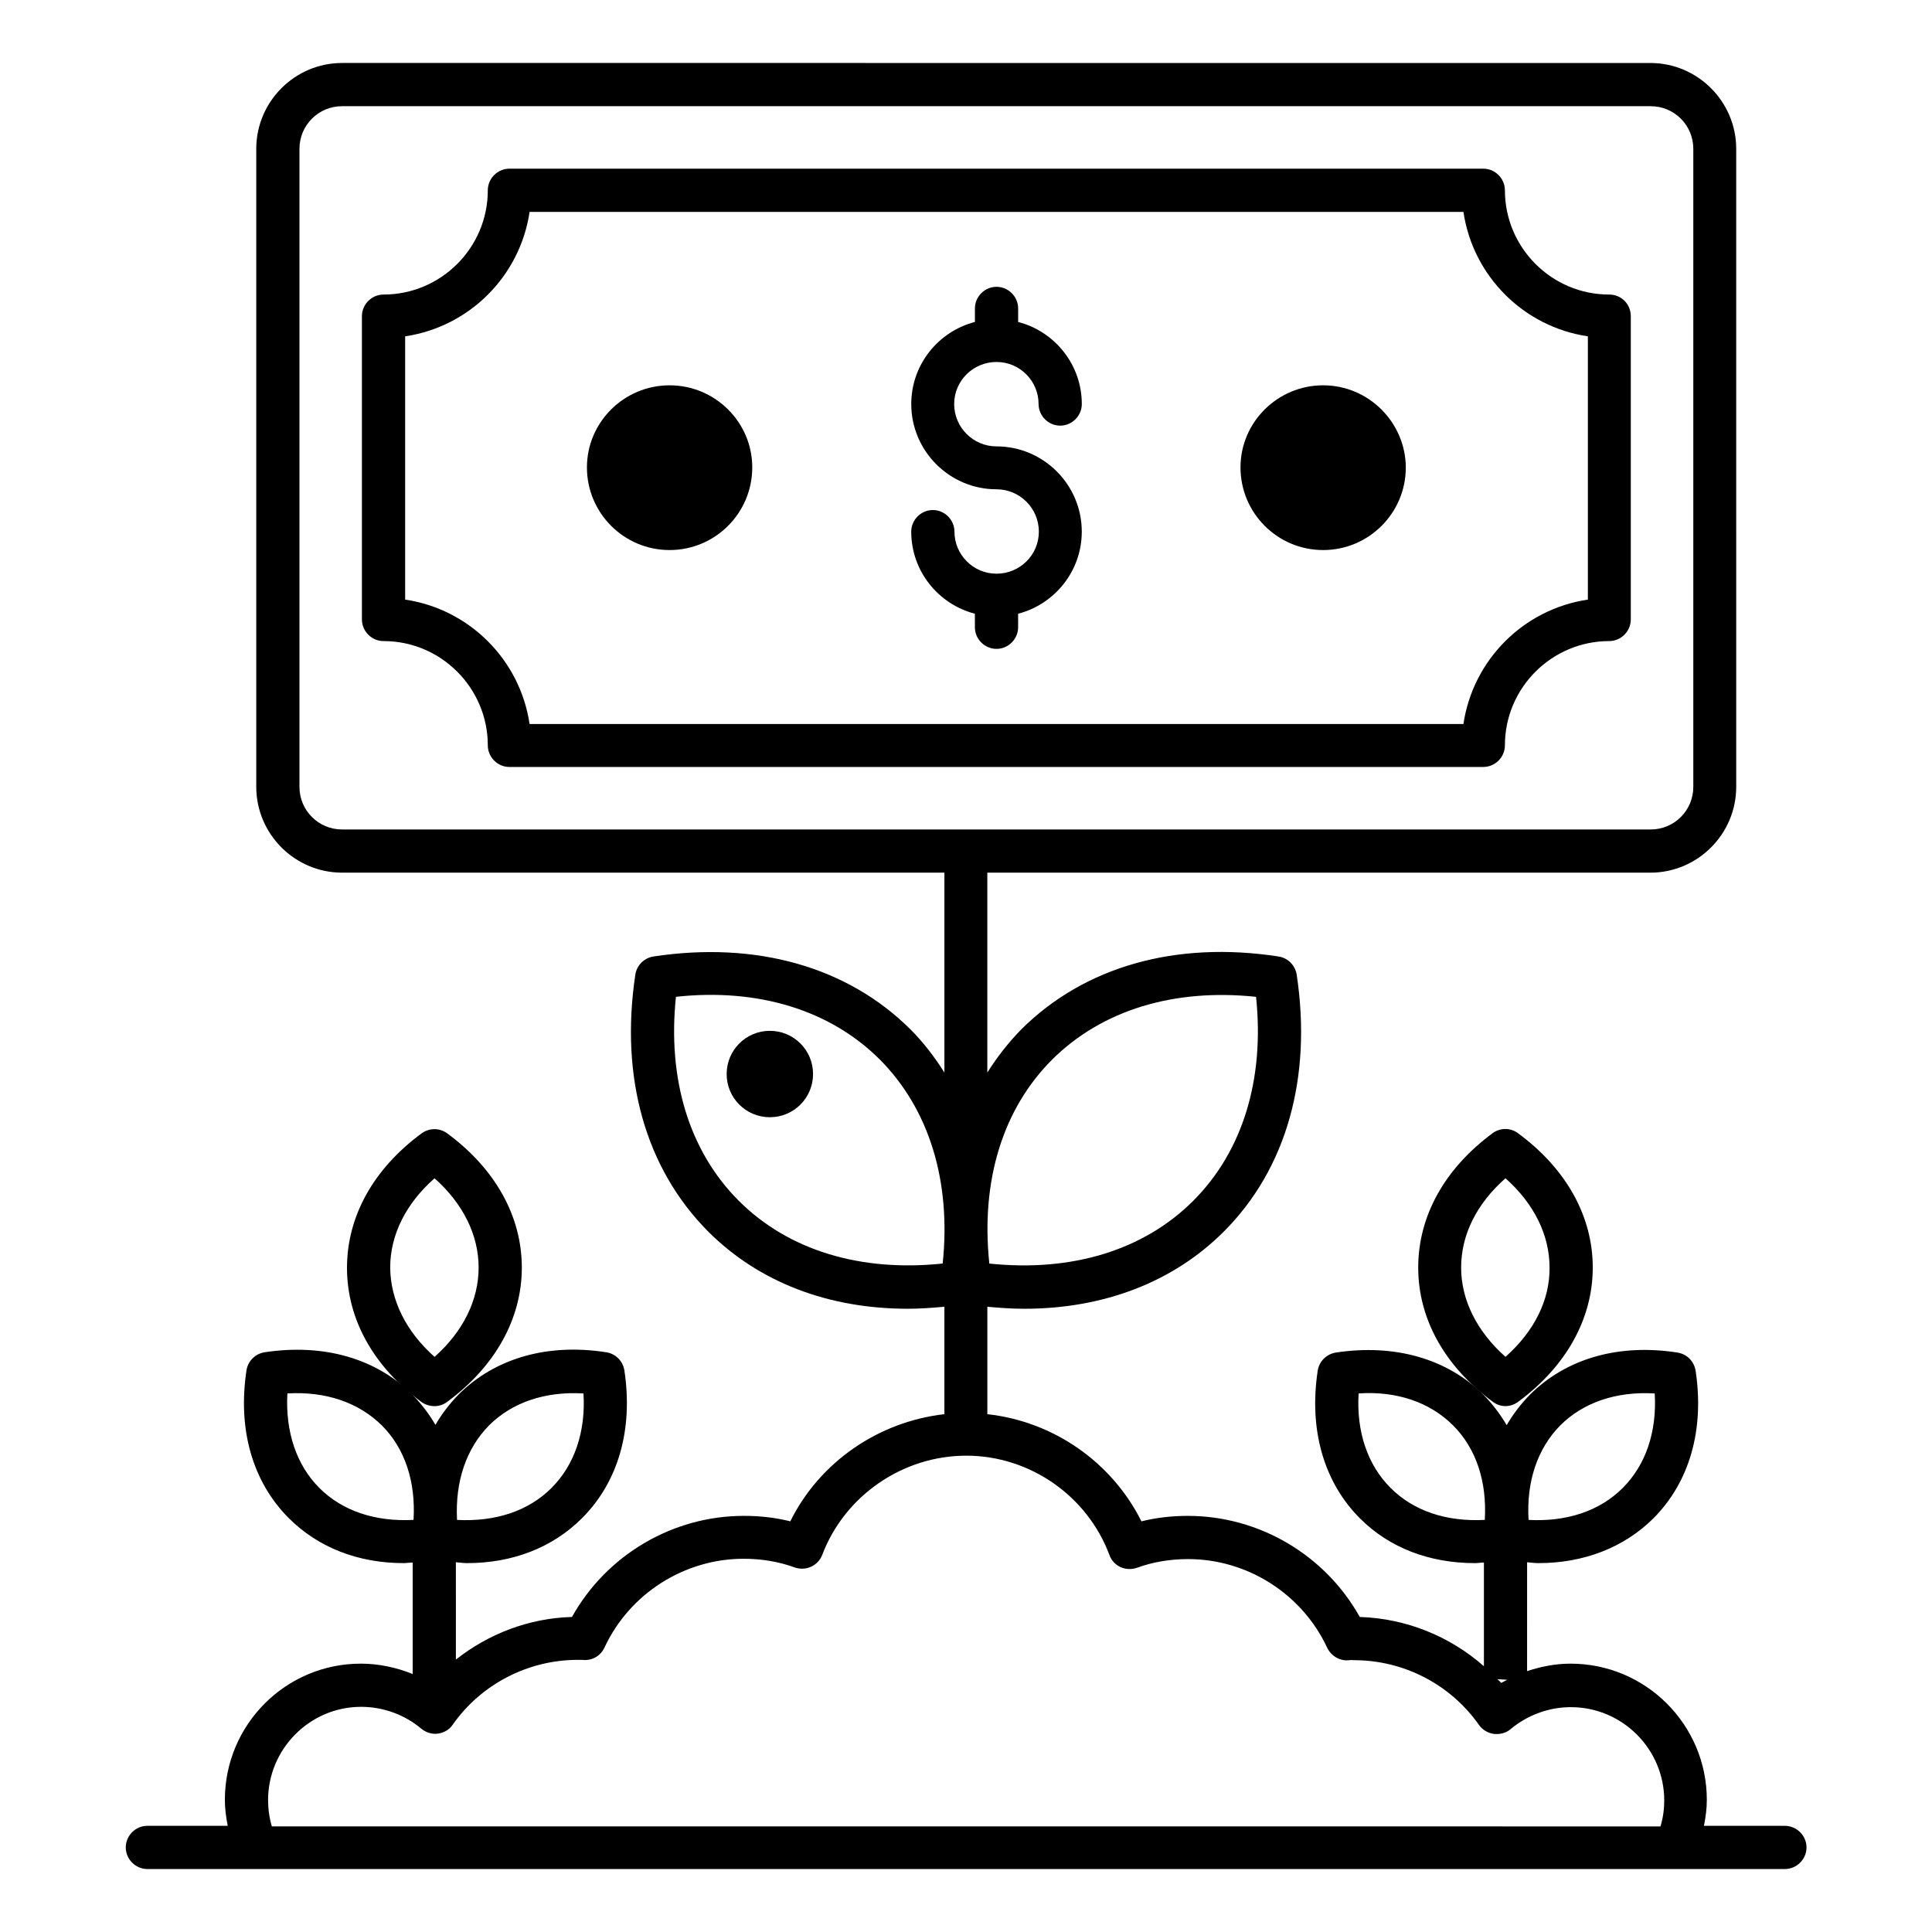
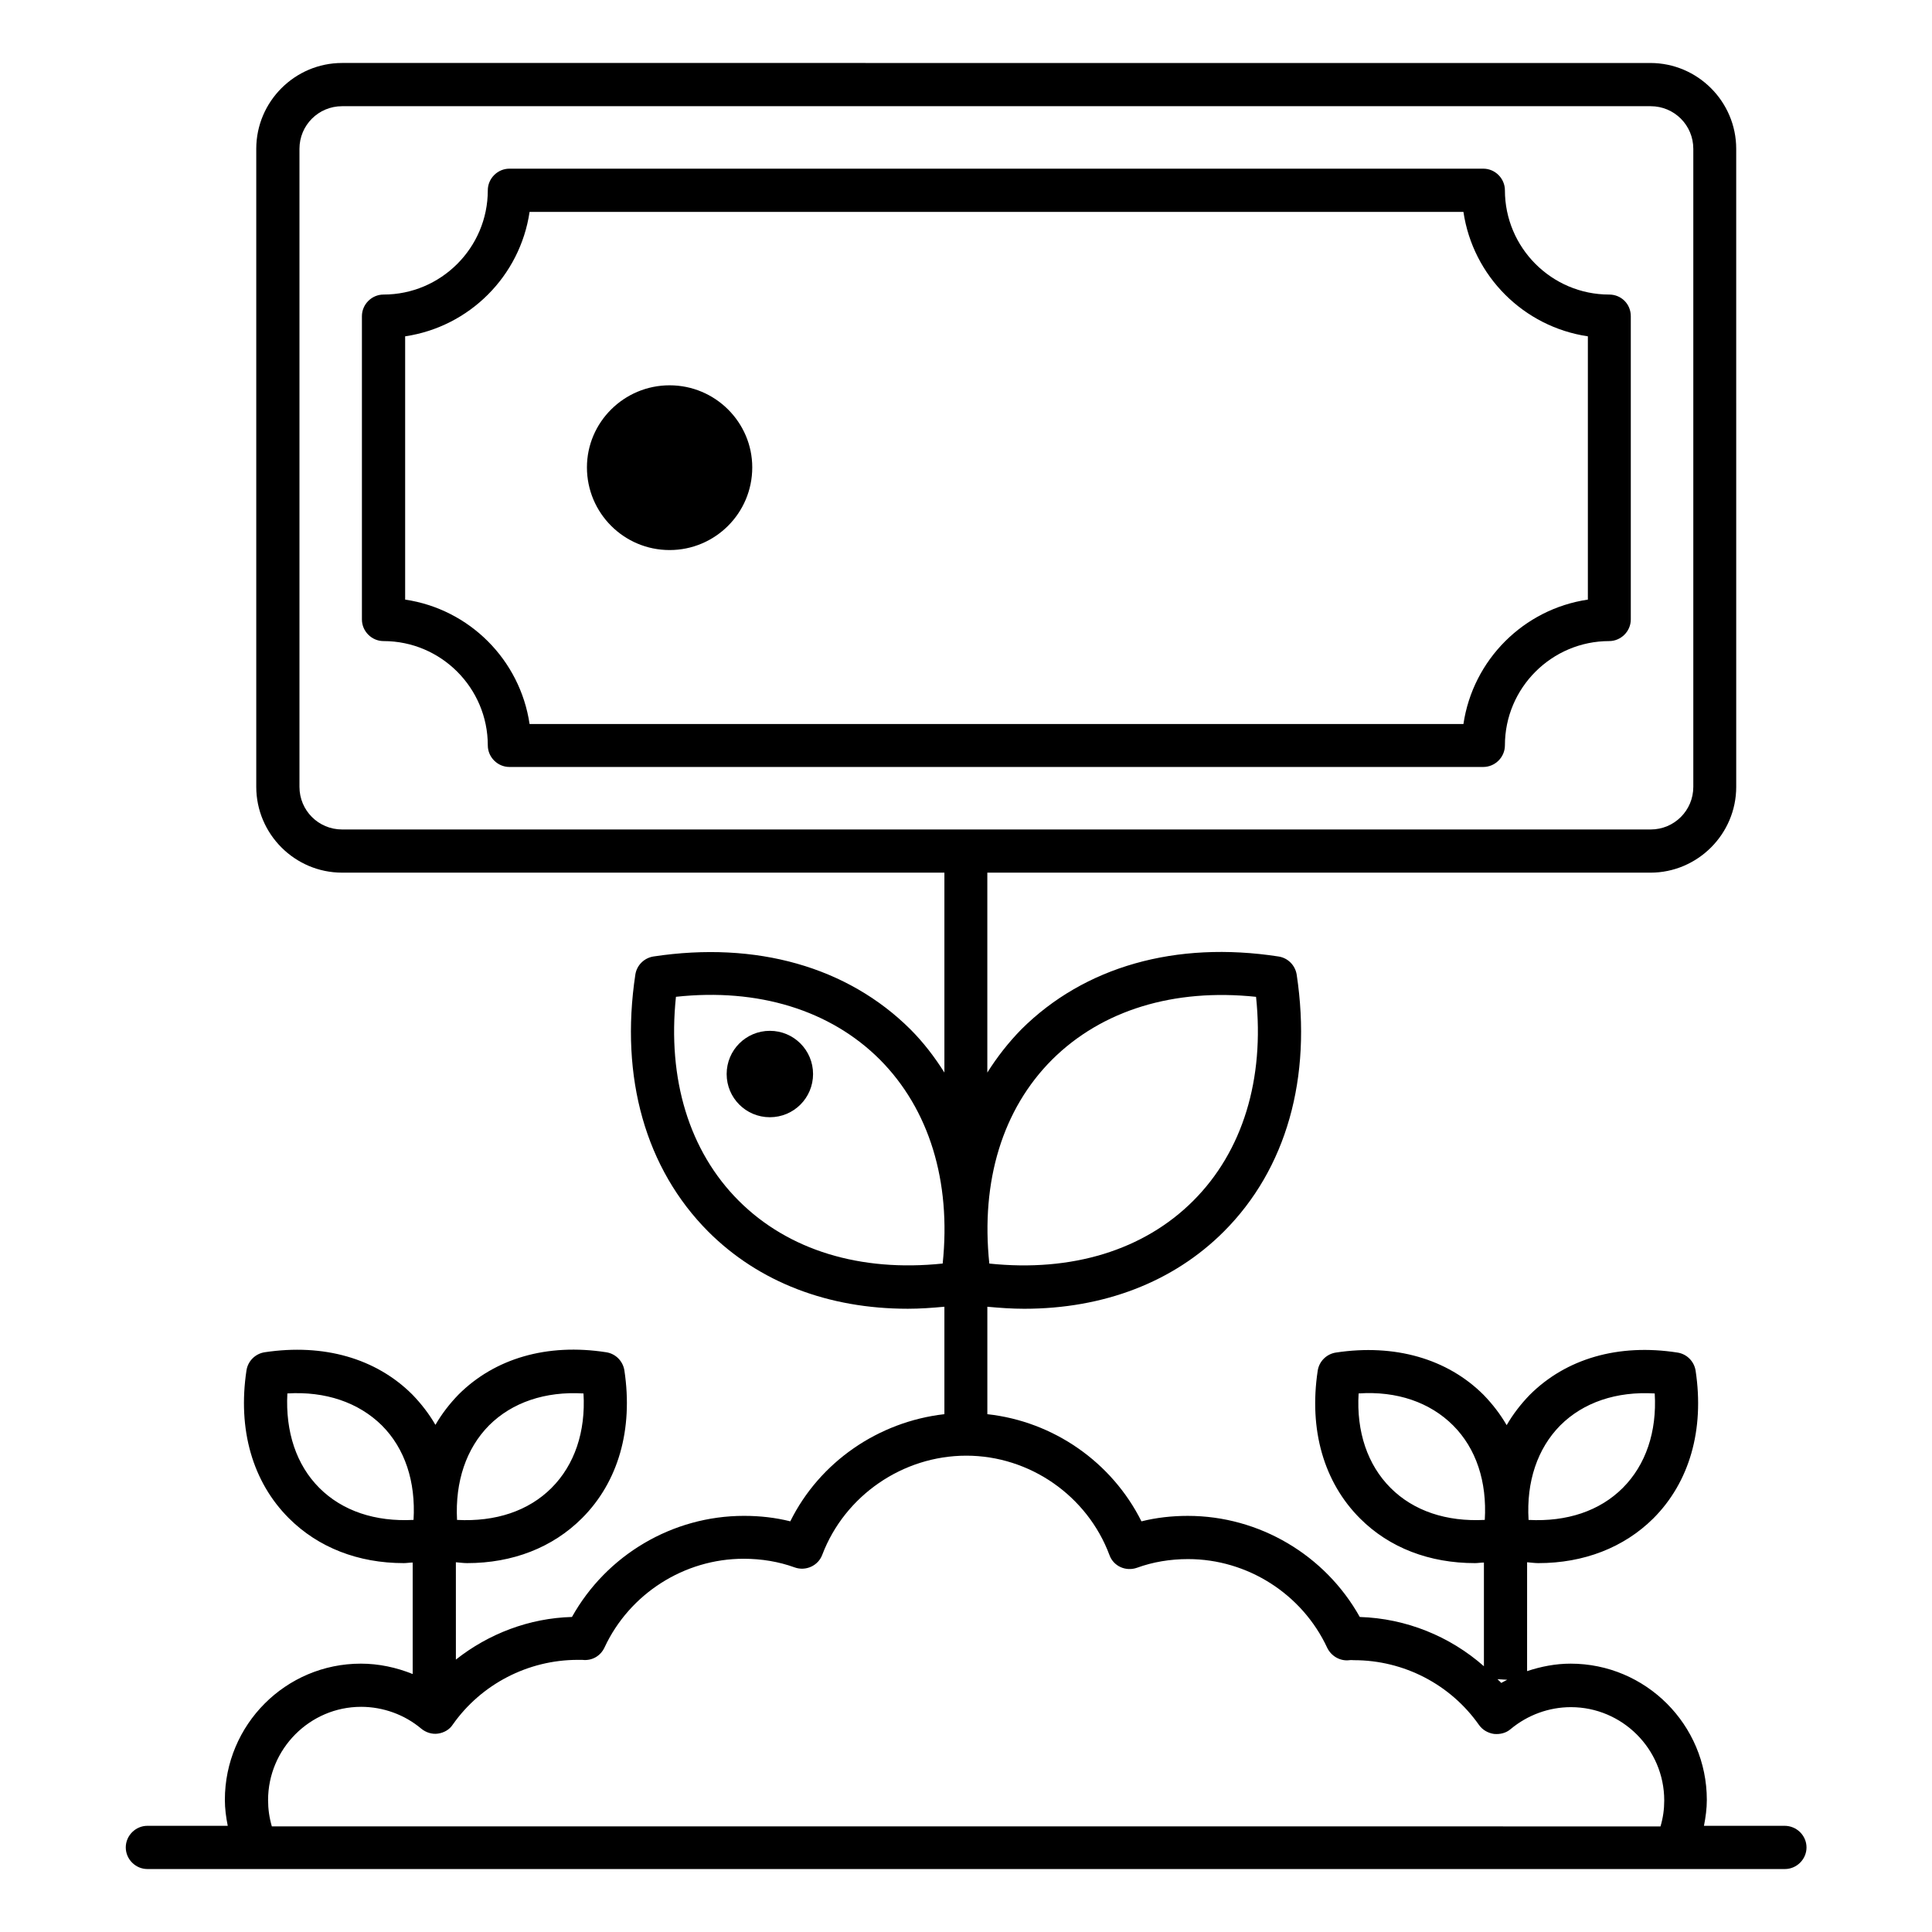
<svg xmlns="http://www.w3.org/2000/svg" fill="#000000" width="800px" height="800px" version="1.1" viewBox="144 144 512 512">
  <g>
    <path d="m616.94 627.86h-21.375c0.457-2.289 0.762-4.582 0.762-6.871 0-19.922-16.184-36.105-36.105-36.105-3.969 0-7.863 0.762-11.527 1.984l0.004-28.855c0.992 0.078 1.984 0.23 2.977 0.23 12.062 0 22.672-4.121 30.457-11.832 9.617-9.617 13.586-23.512 11.223-39.16-0.383-2.441-2.289-4.426-4.809-4.809-15.648-2.441-29.543 1.602-39.16 11.223-2.367 2.441-4.426 5.113-6.106 8.016-1.68-2.902-3.742-5.574-6.106-8.016-9.617-9.617-23.586-13.586-39.16-11.223-2.441 0.383-4.426 2.289-4.809 4.809-2.367 15.648 1.602 29.543 11.223 39.16 7.785 7.785 18.398 11.832 30.457 11.832 0.762 0 1.602-0.152 2.367-0.152v27.48c-9.008-7.938-20.609-12.672-32.898-13.055-9.16-16.41-26.641-26.793-45.57-26.793-4.199 0-8.32 0.457-12.289 1.449-7.863-15.727-23.359-26.488-40.84-28.398v-28.473c3.281 0.305 6.566 0.535 9.77 0.535 20.992 0 39.465-7.023 52.898-20.457 16.566-16.566 23.434-40.762 19.312-68.09-0.383-2.441-2.289-4.426-4.809-4.809-27.25-4.199-51.449 2.672-68.168 19.312-3.434 3.512-6.414 7.328-9.008 11.449v-52.977h175.72c12.52 0 22.746-10.23 22.746-22.746l-0.004-169.08c0-12.52-10.23-22.746-22.746-22.746l-346.71-0.004c-12.52 0-22.746 10.23-22.746 22.746v169.08c0 12.52 10.23 22.746 22.746 22.746h159.62v52.977c-2.594-4.121-5.574-8.016-9.008-11.449-16.641-16.566-40.84-23.434-68.09-19.312-2.441 0.383-4.426 2.289-4.809 4.809-4.121 27.328 2.75 51.449 19.312 68.09 13.434 13.434 31.832 20.457 52.898 20.457 3.207 0 6.414-0.23 9.695-0.535v28.473c-17.48 1.984-33.055 12.672-40.84 28.398-3.969-0.992-8.016-1.449-12.289-1.449-18.93 0-36.41 10.383-45.57 26.793-11.297 0.305-22.062 4.426-30.762 11.297l-0.004-25.797c0.992 0.078 1.984 0.23 2.977 0.23 12.062 0 22.672-4.121 30.457-11.91 9.617-9.617 13.586-23.512 11.223-39.16-0.383-2.441-2.289-4.426-4.809-4.809-15.648-2.441-29.543 1.602-39.16 11.223-2.367 2.441-4.426 5.113-6.106 8.016-1.68-2.902-3.742-5.574-6.106-8.016-9.617-9.617-23.512-13.586-39.16-11.223-2.441 0.383-4.426 2.289-4.809 4.809-2.367 15.648 1.602 29.543 11.223 39.16 7.785 7.785 18.398 11.91 30.457 11.91 0.762 0 1.602-0.152 2.367-0.152v29.543c-4.352-1.754-9.008-2.75-13.742-2.75-19.922 0-36.031 16.184-36.031 36.105 0 2.289 0.305 4.582 0.762 6.871h-21.297c-3.129 0-5.727 2.594-5.727 5.727 0 3.129 2.594 5.727 5.727 5.727h433.96c3.129 0 5.727-2.594 5.727-5.727-0.004-3.133-2.598-5.727-5.805-5.727zm-194.12-203.05c13.207-13.129 32.289-18.93 54.047-16.641 2.289 21.832-3.512 40.914-16.641 54.047-13.129 13.129-32.215 18.93-54.047 16.641-2.293-21.836 3.508-40.918 16.641-54.047zm-199.46-72.289v-169.08c0-6.258 5.039-11.297 11.297-11.297h346.79c6.258 0 11.297 5.039 11.297 11.297v169.08c0 6.258-5.039 11.297-11.297 11.297h-346.79c-6.258 0-11.297-5.039-11.297-11.297zm170.46 126.33c-21.832 2.289-40.914-3.512-54.047-16.641-13.129-13.129-18.93-32.215-16.641-54.047 21.754-2.367 40.914 3.512 54.047 16.641 13.051 13.133 18.93 32.215 16.641 54.047zm163.66 42.902c6.106-6.106 14.887-9.082 25.039-8.473 0.609 10.152-2.367 18.93-8.473 25.039-6.106 6.106-14.809 9.008-24.961 8.473-0.613-10.156 2.363-18.934 8.395-25.039zm-44.961 16.562c-6.106-6.106-9.082-14.887-8.473-25.039 10.152-0.688 18.93 2.367 25.039 8.473 6.106 6.106 9.008 14.887 8.398 25.039-10.156 0.535-18.859-2.363-24.965-8.473zm30.914 50.84c-0.535 0.305-1.07 0.535-1.602 0.84-0.305-0.383-0.688-0.688-0.992-0.992 0.84 0.074 1.758 0.074 2.594 0.152zm-269.84-67.402c6.106-6.106 14.887-9.082 25.039-8.473 0.609 10.152-2.367 18.93-8.473 25.039-6.106 6.106-14.809 9.008-25.039 8.473-0.535-10.156 2.441-18.934 8.473-25.039zm-44.965 16.562c-6.106-6.106-9.008-14.887-8.473-25.039 10.078-0.609 18.855 2.367 25.039 8.473 6.106 6.106 9.008 14.887 8.398 25.039-10.152 0.535-18.855-2.363-24.965-8.473zm-13.586 82.746c0-13.586 11.07-24.734 24.656-24.734 5.801 0 11.527 2.062 15.953 5.801 1.223 0.992 2.824 1.527 4.426 1.297 1.602-0.23 3.055-1.07 3.894-2.367 7.559-10.762 20-17.176 33.129-17.176h1.223c2.519 0.305 4.809-0.992 5.879-3.281 6.641-14.273 21.145-23.512 36.871-23.512 4.734 0 9.312 0.762 13.512 2.289 2.977 1.07 6.258-0.457 7.328-3.359 5.953-15.641 21.293-26.25 38.164-26.25 16.793 0 32.062 10.609 37.938 26.336 1.07 2.977 4.352 4.426 7.328 3.359 4.199-1.527 8.777-2.289 13.512-2.289 15.727 0 30.23 9.238 36.871 23.512 1.07 2.215 3.434 3.586 5.879 3.281 0.383-0.078 0.84 0 1.223 0 13.207 0 25.57 6.414 33.129 17.176 0.918 1.297 2.367 2.137 3.969 2.367 1.602 0.152 3.207-0.23 4.426-1.297 4.504-3.742 10.152-5.801 15.953-5.801 13.586 0 24.734 11.07 24.734 24.734 0 2.289-0.305 4.582-0.992 6.871l-368.01-0.008c-0.688-2.367-0.992-4.656-0.992-6.949z" />
    <path d="m570.45 222.06c-15.266 0-27.633-12.441-27.633-27.633 0-3.129-2.594-5.727-5.727-5.727h-258.09c-3.129 0-5.727 2.594-5.727 5.727 0 15.266-12.441 27.633-27.633 27.633-3.129 0-5.727 2.594-5.727 5.727v80.379c0 3.129 2.594 5.727 5.727 5.727 15.266 0 27.633 12.441 27.633 27.633 0 3.129 2.594 5.727 5.727 5.727h258.09c3.129 0 5.727-2.594 5.727-5.727 0-15.266 12.441-27.633 27.633-27.633 3.129 0 5.727-2.594 5.727-5.727v-80.379c0-3.207-2.519-5.727-5.727-5.727zm-5.648 80.84c-17.023 2.519-30.457 15.953-32.977 32.977h-247.48c-2.519-17.023-15.953-30.457-32.977-32.977v-69.77c17.023-2.519 30.457-15.953 32.977-32.977h247.48c2.519 17.023 15.953 30.457 32.977 32.977z" />
    <path d="m321.45 246.11c-12.062 0-21.906 9.77-21.906 21.754 0 12.062 9.77 21.906 21.906 21.906 12.062 0 21.906-9.77 21.906-21.906 0.004-11.91-9.77-21.754-21.906-21.754z" />
-     <path d="m494.65 246.11c-12.062 0-21.906 9.77-21.906 21.754 0 12.062 9.77 21.906 21.906 21.906 12.062 0 21.906-9.77 21.906-21.906-0.074-11.91-9.844-21.754-21.906-21.754z" />
-     <path d="m408.09 239.93c6.184 0 11.145 5.039 11.145 11.145 0 3.129 2.594 5.727 5.727 5.727 3.129 0 5.727-2.594 5.727-5.727 0-10.457-7.176-19.238-16.871-21.754v-3.586c0-3.129-2.594-5.727-5.727-5.727-3.129 0-5.727 2.594-5.727 5.727v3.586c-9.695 2.519-16.871 11.297-16.871 21.754 0 12.441 10.152 22.594 22.594 22.594 6.184 0 11.223 5.039 11.223 11.223 0 6.184-5.039 11.145-11.223 11.145-6.184 0-11.145-5.039-11.145-11.145 0-3.129-2.594-5.727-5.727-5.727-3.129 0-5.727 2.594-5.727 5.727 0 10.457 7.176 19.238 16.871 21.754v3.586c0 3.129 2.594 5.727 5.727 5.727 3.129 0 5.727-2.594 5.727-5.727v-3.586c9.695-2.519 16.871-11.297 16.871-21.754 0-12.441-10.152-22.594-22.594-22.594-6.184 0-11.223-5.039-11.223-11.223 0-6.184 5.039-11.145 11.223-11.145z" />
-     <path d="m539.61 444.27c-12.746 9.391-19.77 21.984-19.77 35.648 0 13.586 7.023 26.184 19.77 35.57 0.992 0.762 2.215 1.145 3.359 1.145 1.145 0 2.367-0.383 3.359-1.145 12.746-9.391 19.77-22.062 19.77-35.57 0-13.586-7.023-26.184-19.77-35.57-1.984-1.527-4.734-1.527-6.719-0.078zm3.359 59.312c-7.559-6.719-11.754-15.039-11.754-23.664 0-8.703 4.121-16.945 11.754-23.664 7.559 6.719 11.68 15.039 11.68 23.664 0.078 8.625-4.047 16.867-11.68 23.664z" />
-     <path d="m259.16 516.64c1.223 0 2.367-0.383 3.359-1.145 12.746-9.391 19.77-22.062 19.77-35.57 0-13.586-7.023-26.184-19.77-35.57-2.062-1.527-4.809-1.449-6.793 0-12.746 9.391-19.77 21.984-19.77 35.648 0 13.586 7.023 26.184 19.77 35.57 0.992 0.688 2.215 1.066 3.434 1.066zm0-60.379c7.559 6.719 11.68 15.039 11.68 23.664s-4.121 16.945-11.68 23.664c-7.559-6.719-11.68-15.039-11.754-23.664 0-8.625 4.121-16.945 11.754-23.664z" />
    <path d="m348.02 417.18c-6.336 0-11.449 5.113-11.449 11.449s5.113 11.449 11.449 11.449 11.449-5.113 11.449-11.449-5.113-11.449-11.449-11.449z" />
  </g>
</svg>